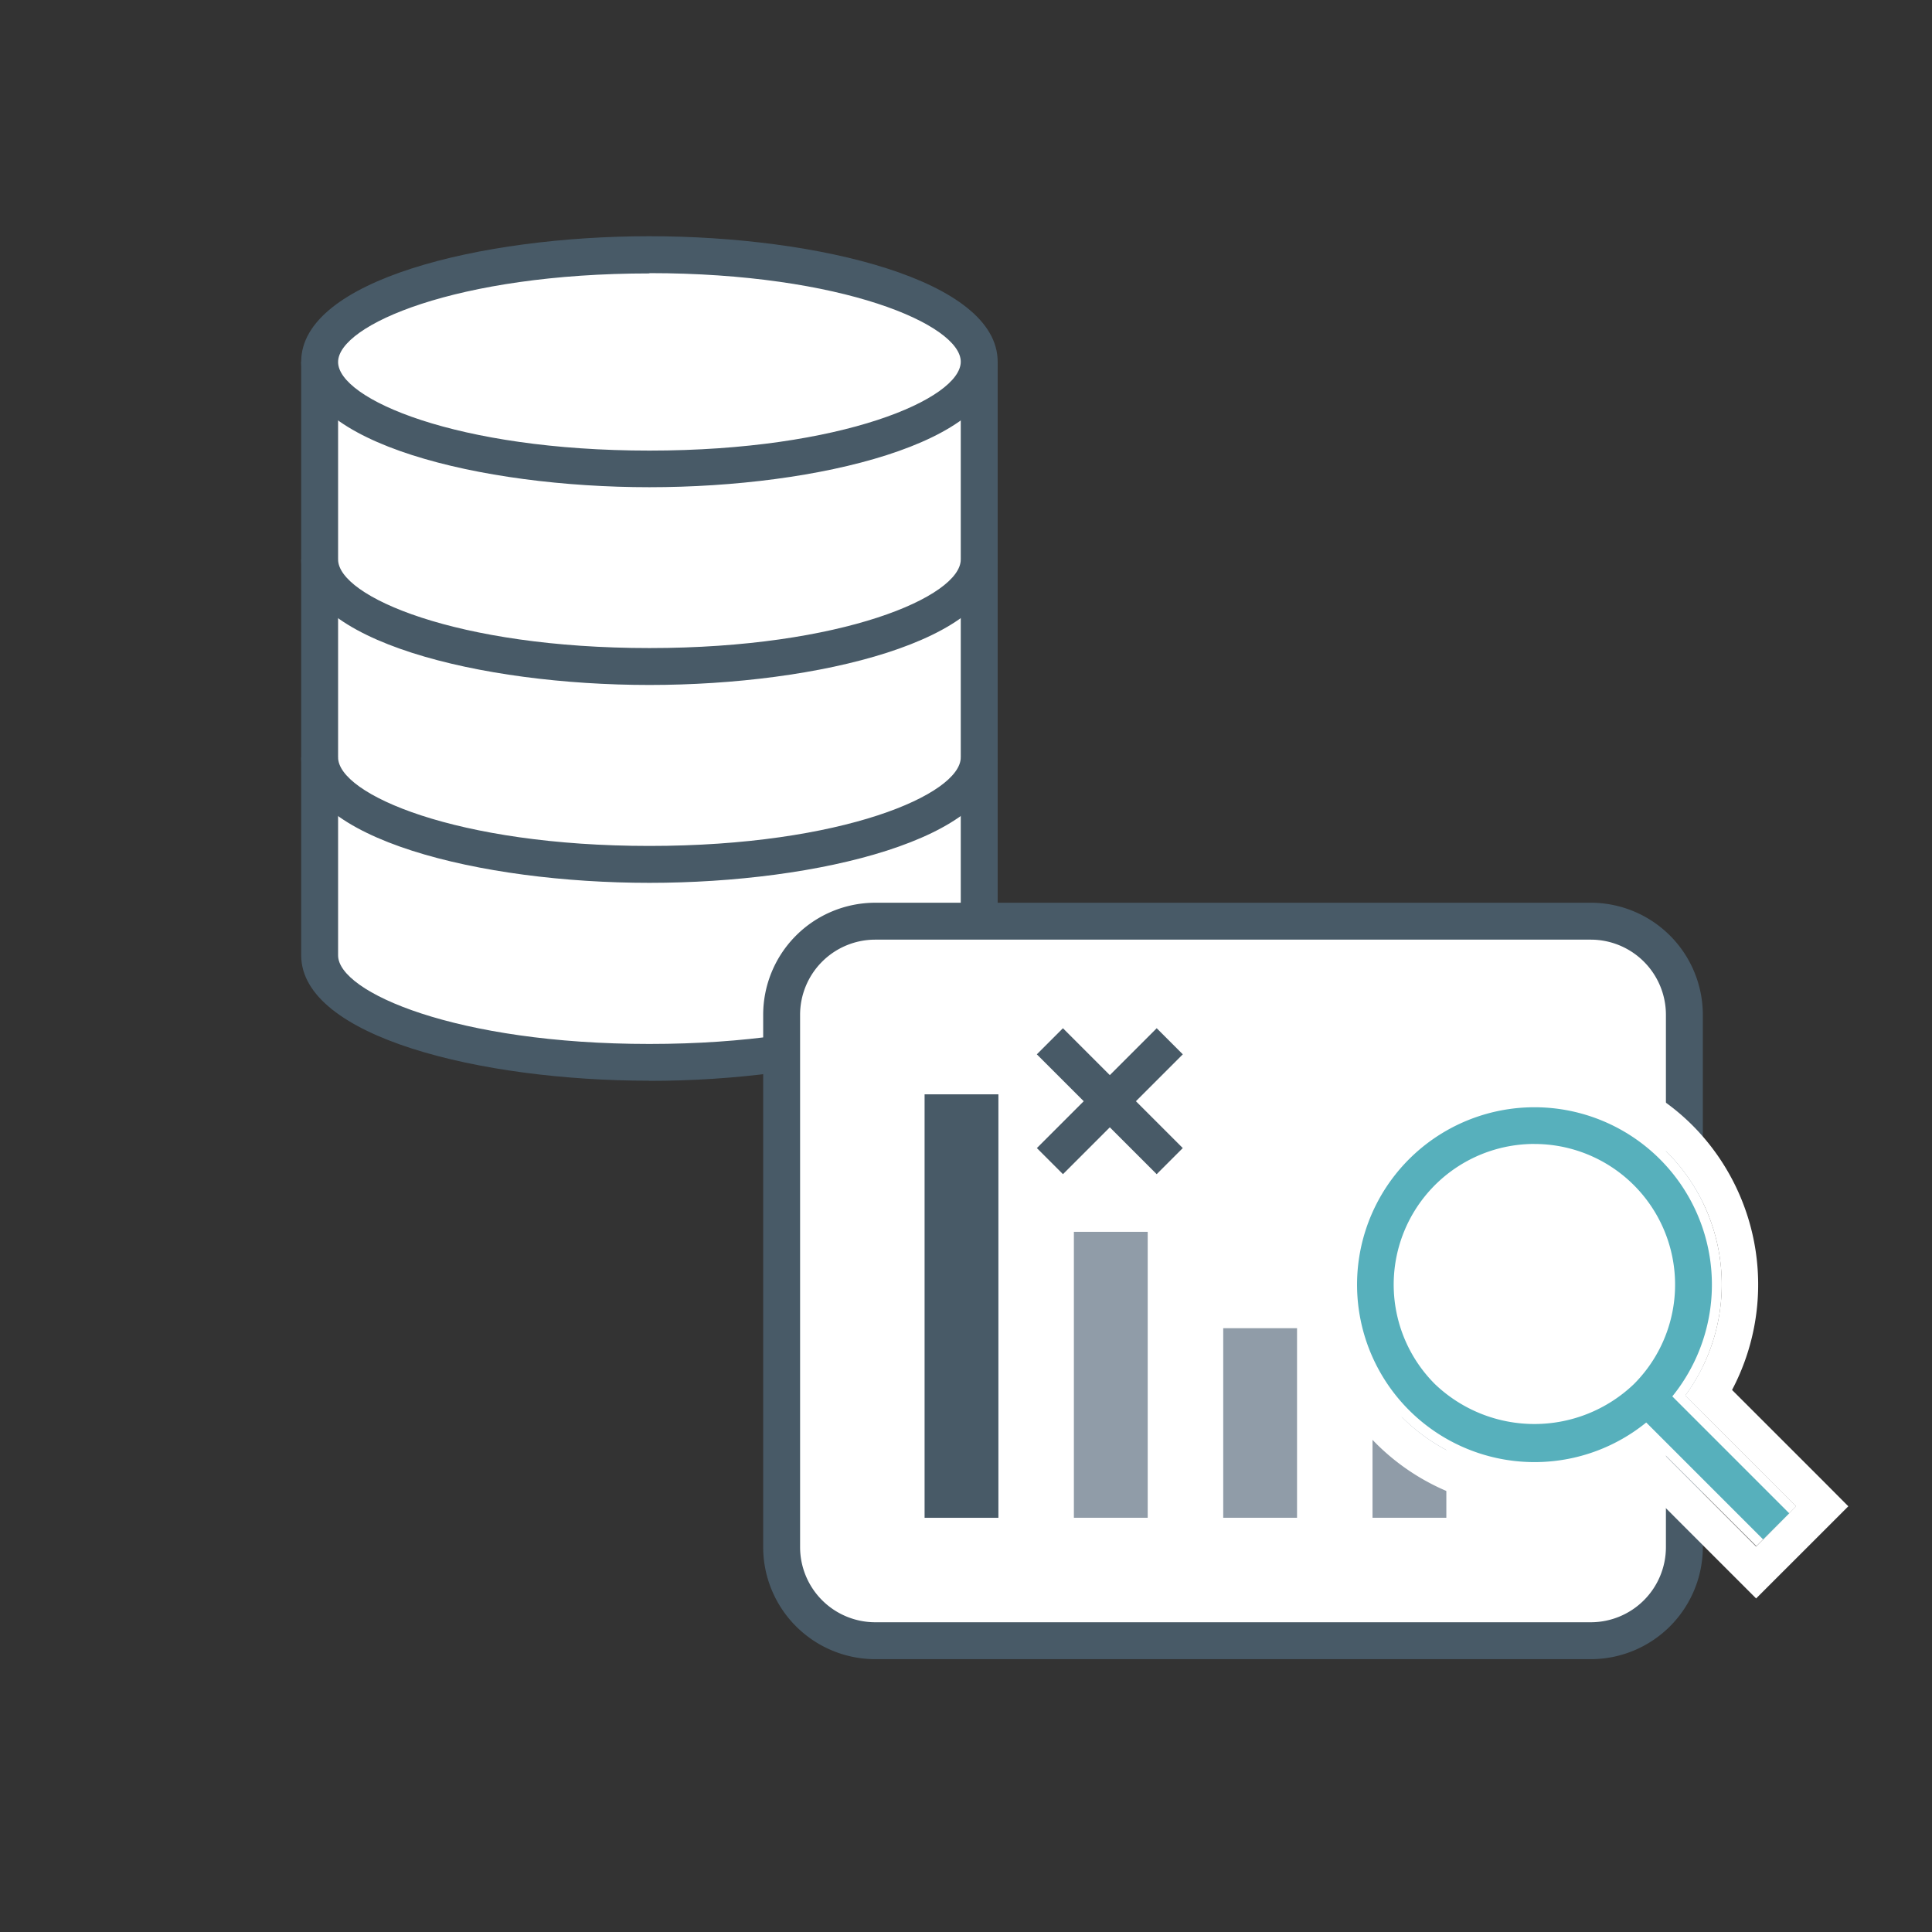
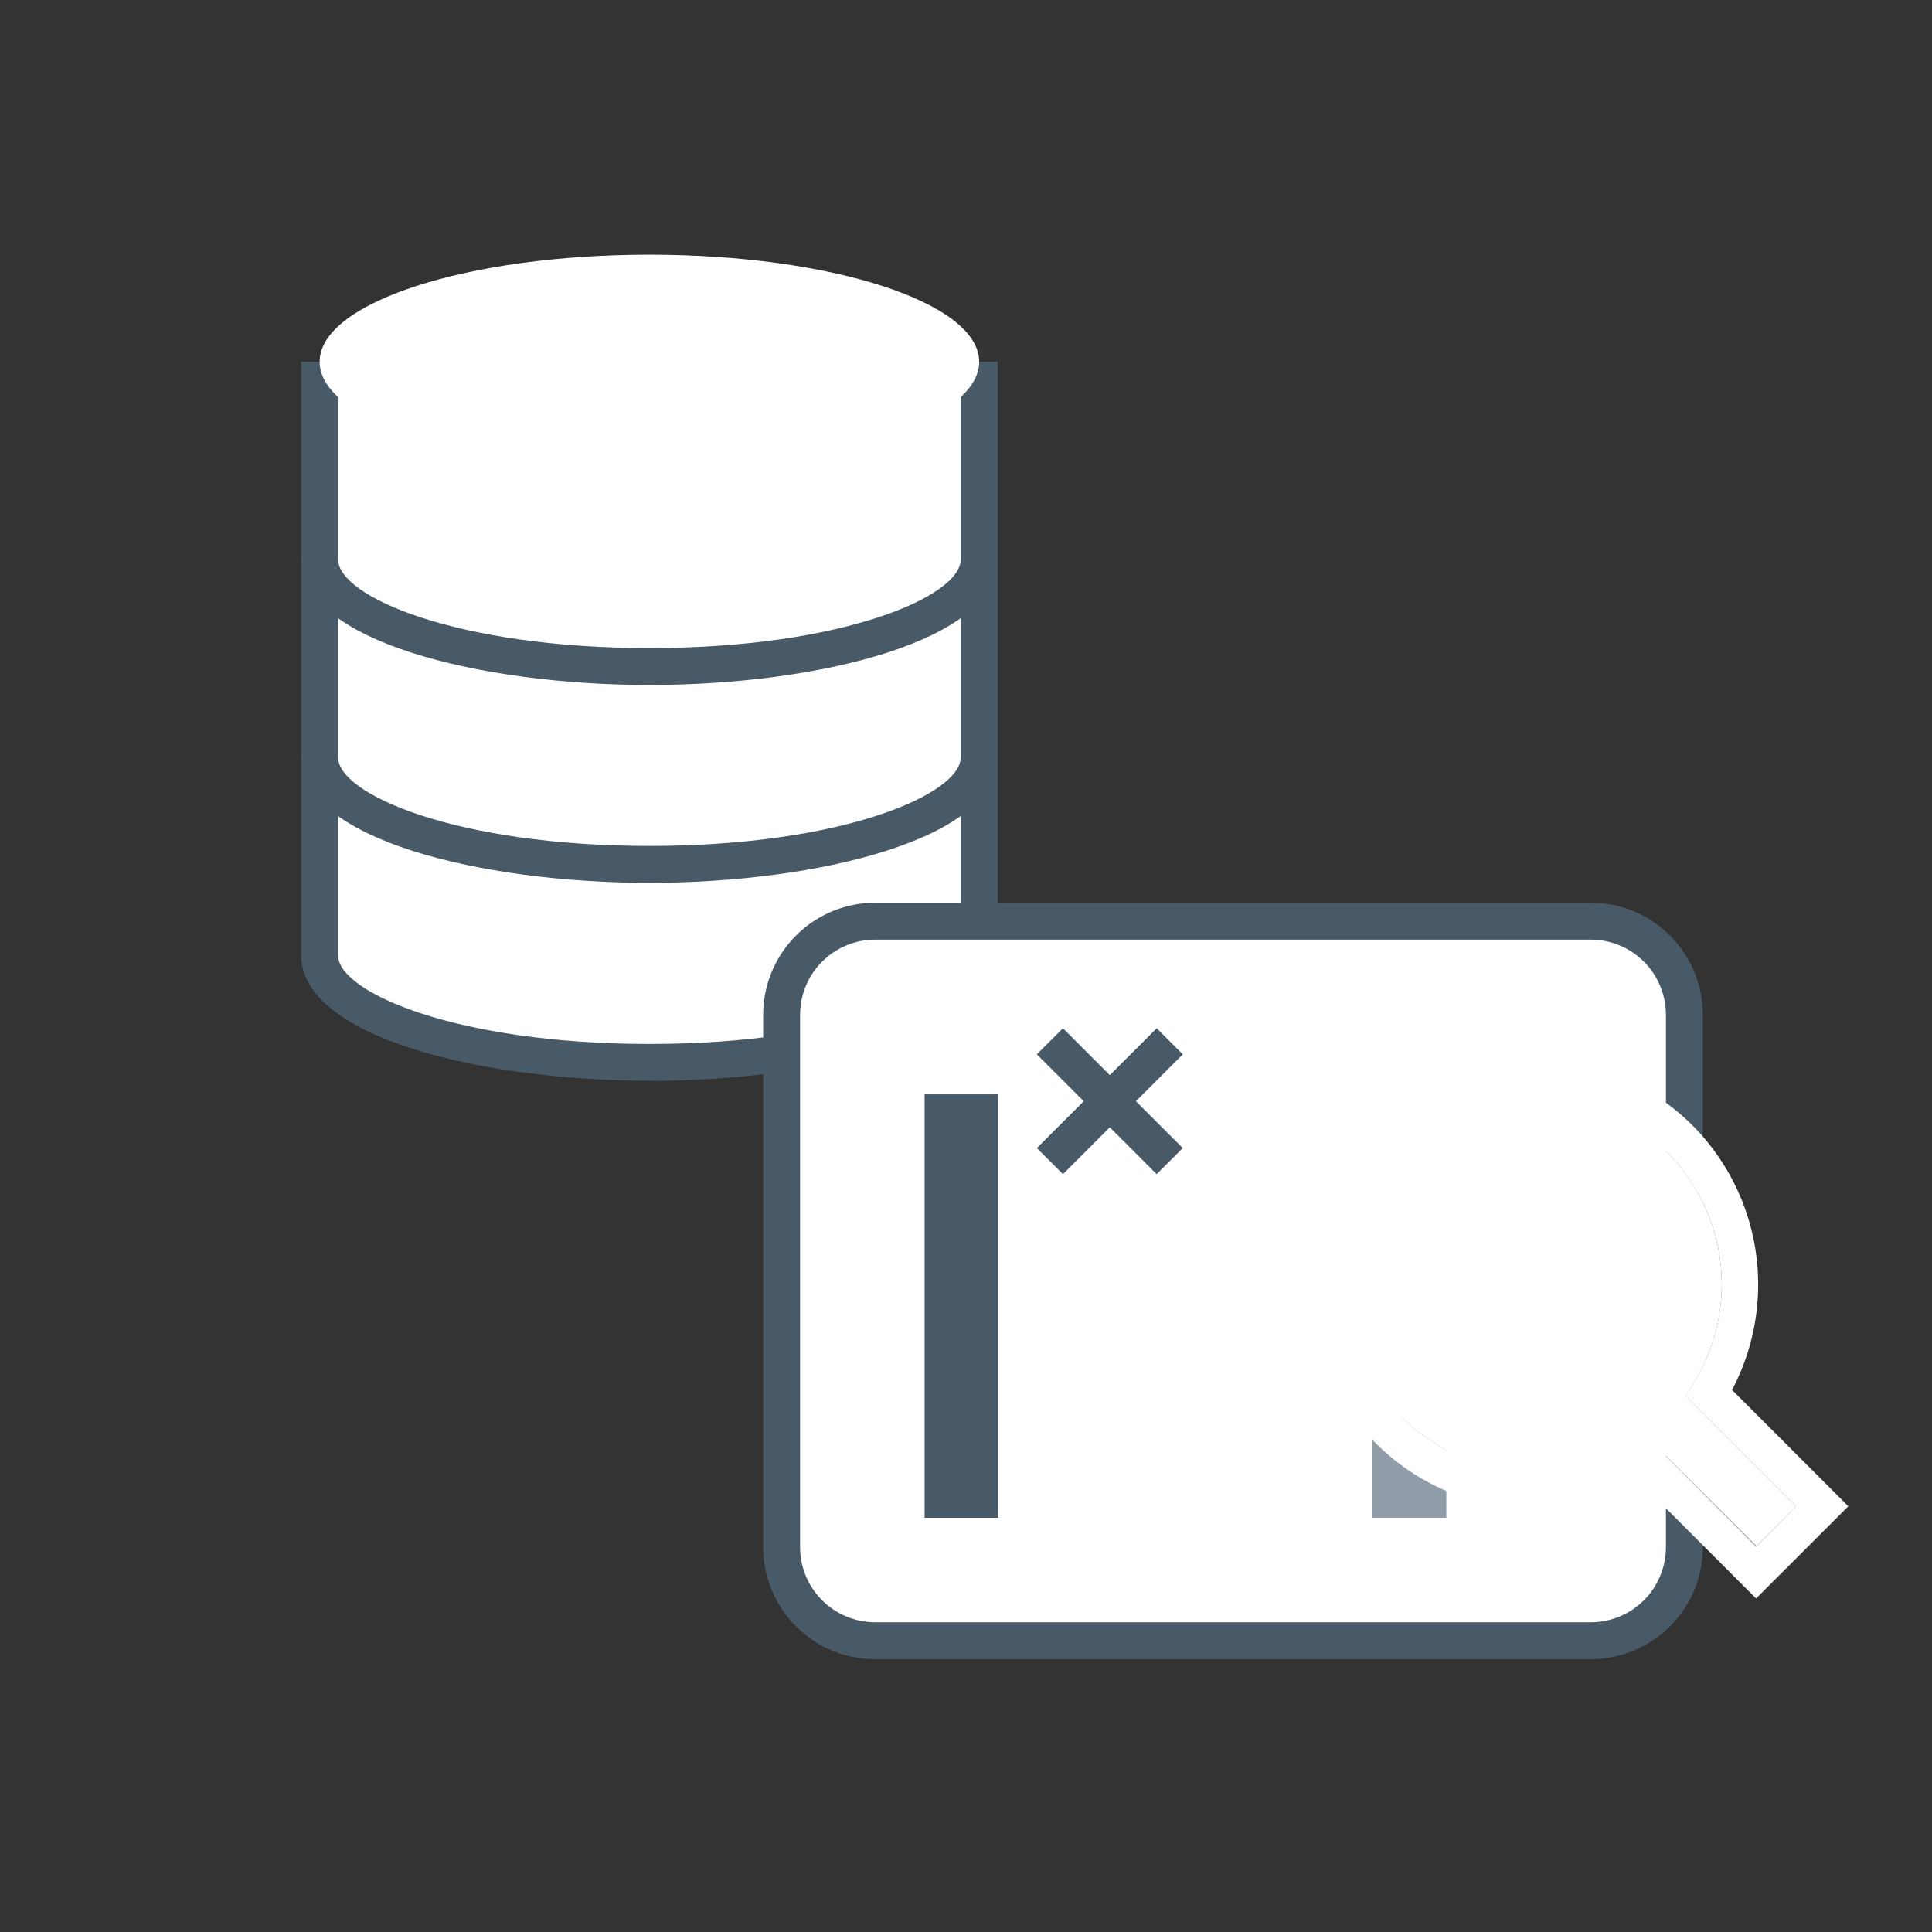
<svg xmlns="http://www.w3.org/2000/svg" width="52.344" height="52.344" viewBox="0 0 52.344 52.344">
  <rect x="0" y="0" width="52.344" height="52.344" fill="#333333" stroke="none" />
  <defs>
    <style>.a{fill:none;}.b{clip-path:url(#a);}.c{fill:#fff;}.d{fill:#485a67;}.e{fill:#909ca8;}.f{fill:#57b0bc;}</style>
    <clipPath id="a">
      <rect class="a" width="52.344" height="52.344" transform="translate(0 0)" />
    </clipPath>
  </defs>
  <g transform="translate(0 0)">
    <g class="b">
      <path class="c" d="M26.529,9.8V25.883c0,1.6-4,2.9-8.935,2.9s-8.934-1.3-8.934-2.9V9.8" />
      <path class="d" d="M17.595,29.28c-4.574,0-9.435-1.19-9.435-3.4V9.8h1V25.884c0,1,3.209,2.4,8.435,2.4s8.435-1.4,8.435-2.4V9.8h1V25.884c0,2.206-4.861,3.4-9.435,3.4" />
      <path class="c" d="M26.529,20.523c0,1.6-4,2.9-8.935,2.9s-8.934-1.3-8.934-2.9" />
      <path class="d" d="M17.595,23.919c-4.574,0-9.435-1.19-9.435-3.4h1c0,1,3.209,2.4,8.435,2.4s8.435-1.4,8.435-2.4h1c0,2.206-4.861,3.4-9.435,3.4" />
      <path class="c" d="M26.529,15.162c0,1.6-4,2.9-8.935,2.9s-8.934-1.3-8.934-2.9" />
      <path class="d" d="M17.595,18.558c-4.574,0-9.435-1.19-9.435-3.4h1c0,1,3.209,2.4,8.435,2.4s8.435-1.4,8.435-2.4h1c0,2.206-4.861,3.4-9.435,3.4" />
      <path class="c" d="M26.529,9.8c0,1.6-4,2.9-8.935,2.9S8.66,11.4,8.66,9.8s4-2.9,8.934-2.9,8.935,1.3,8.935,2.9" />
-       <path class="d" d="M17.595,13.2c-4.574,0-9.435-1.19-9.435-3.4s4.861-3.4,9.435-3.4,9.435,1.19,9.435,3.4-4.861,3.4-9.435,3.4m0-5.792c-5.226,0-8.435,1.4-8.435,2.4s3.209,2.4,8.435,2.4S26.03,10.8,26.03,9.8s-3.209-2.4-8.435-2.4" />
      <path class="c" d="M43.1,44.452H23.713a2.535,2.535,0,0,1-2.535-2.535V27.492a2.534,2.534,0,0,1,2.535-2.534H43.1a2.534,2.534,0,0,1,2.535,2.534V41.917A2.535,2.535,0,0,1,43.1,44.452" />
      <path class="d" d="M43.1,44.952H23.712a3.038,3.038,0,0,1-3.035-3.035V27.493a3.038,3.038,0,0,1,3.035-3.035H43.1a3.038,3.038,0,0,1,3.035,3.035V41.917A3.038,3.038,0,0,1,43.1,44.952M23.712,25.458a2.037,2.037,0,0,0-2.035,2.035V41.917a2.037,2.037,0,0,0,2.035,2.035H43.1a2.036,2.036,0,0,0,2.035-2.035V27.493A2.037,2.037,0,0,0,43.1,25.458Z" />
      <path class="d" d="M1,11.473H-1V0H1Z" transform="translate(26.05 29.649)" />
-       <path class="e" d="M1,7.747H-1V0H1Z" transform="translate(30.095 33.374)" />
-       <path class="e" d="M1,5.136H-1V0H1Z" transform="translate(34.141 35.985)" />
      <path class="e" d="M1,2.727H-1V0H1Z" transform="translate(38.186 38.394)" />
      <path class="c" d="M48.663,40.812l-3-3.005a5.078,5.078,0,1,0-1.083,1.084l3.005,3Z" />
      <path class="c" d="M41.571,29.729a5.071,5.071,0,0,1,4.088,8.078l3,3.005L47.579,41.9l-3-3.005a5.074,5.074,0,1,1-3-9.161m0-1a6.075,6.075,0,1,0,2.86,11.432L46.872,42.6l.707.707.707-.707,1.084-1.083.707-.707L49.37,40.1l-2.443-2.442a6.117,6.117,0,0,0-1.059-7.155,6.032,6.032,0,0,0-4.3-1.778" />
-       <path class="f" d="M41.572,39.613a4.807,4.807,0,1,1,3.4-1.407,4.8,4.8,0,0,1-3.4,1.407m0-8.62A3.811,3.811,0,0,0,38.877,37.5a3.9,3.9,0,0,0,5.39,0,3.811,3.811,0,0,0-2.695-6.506" />
-       <rect class="f" width="1" height="4.524" transform="translate(44.569 38.508) rotate(-45)" />
      <rect class="d" width="1" height="4.592" transform="translate(28.091 28.565) rotate(-45)" />
      <rect class="d" width="4.592" height="1" transform="translate(28.092 31.105) rotate(-45)" />
    </g>
  </g>
</svg>